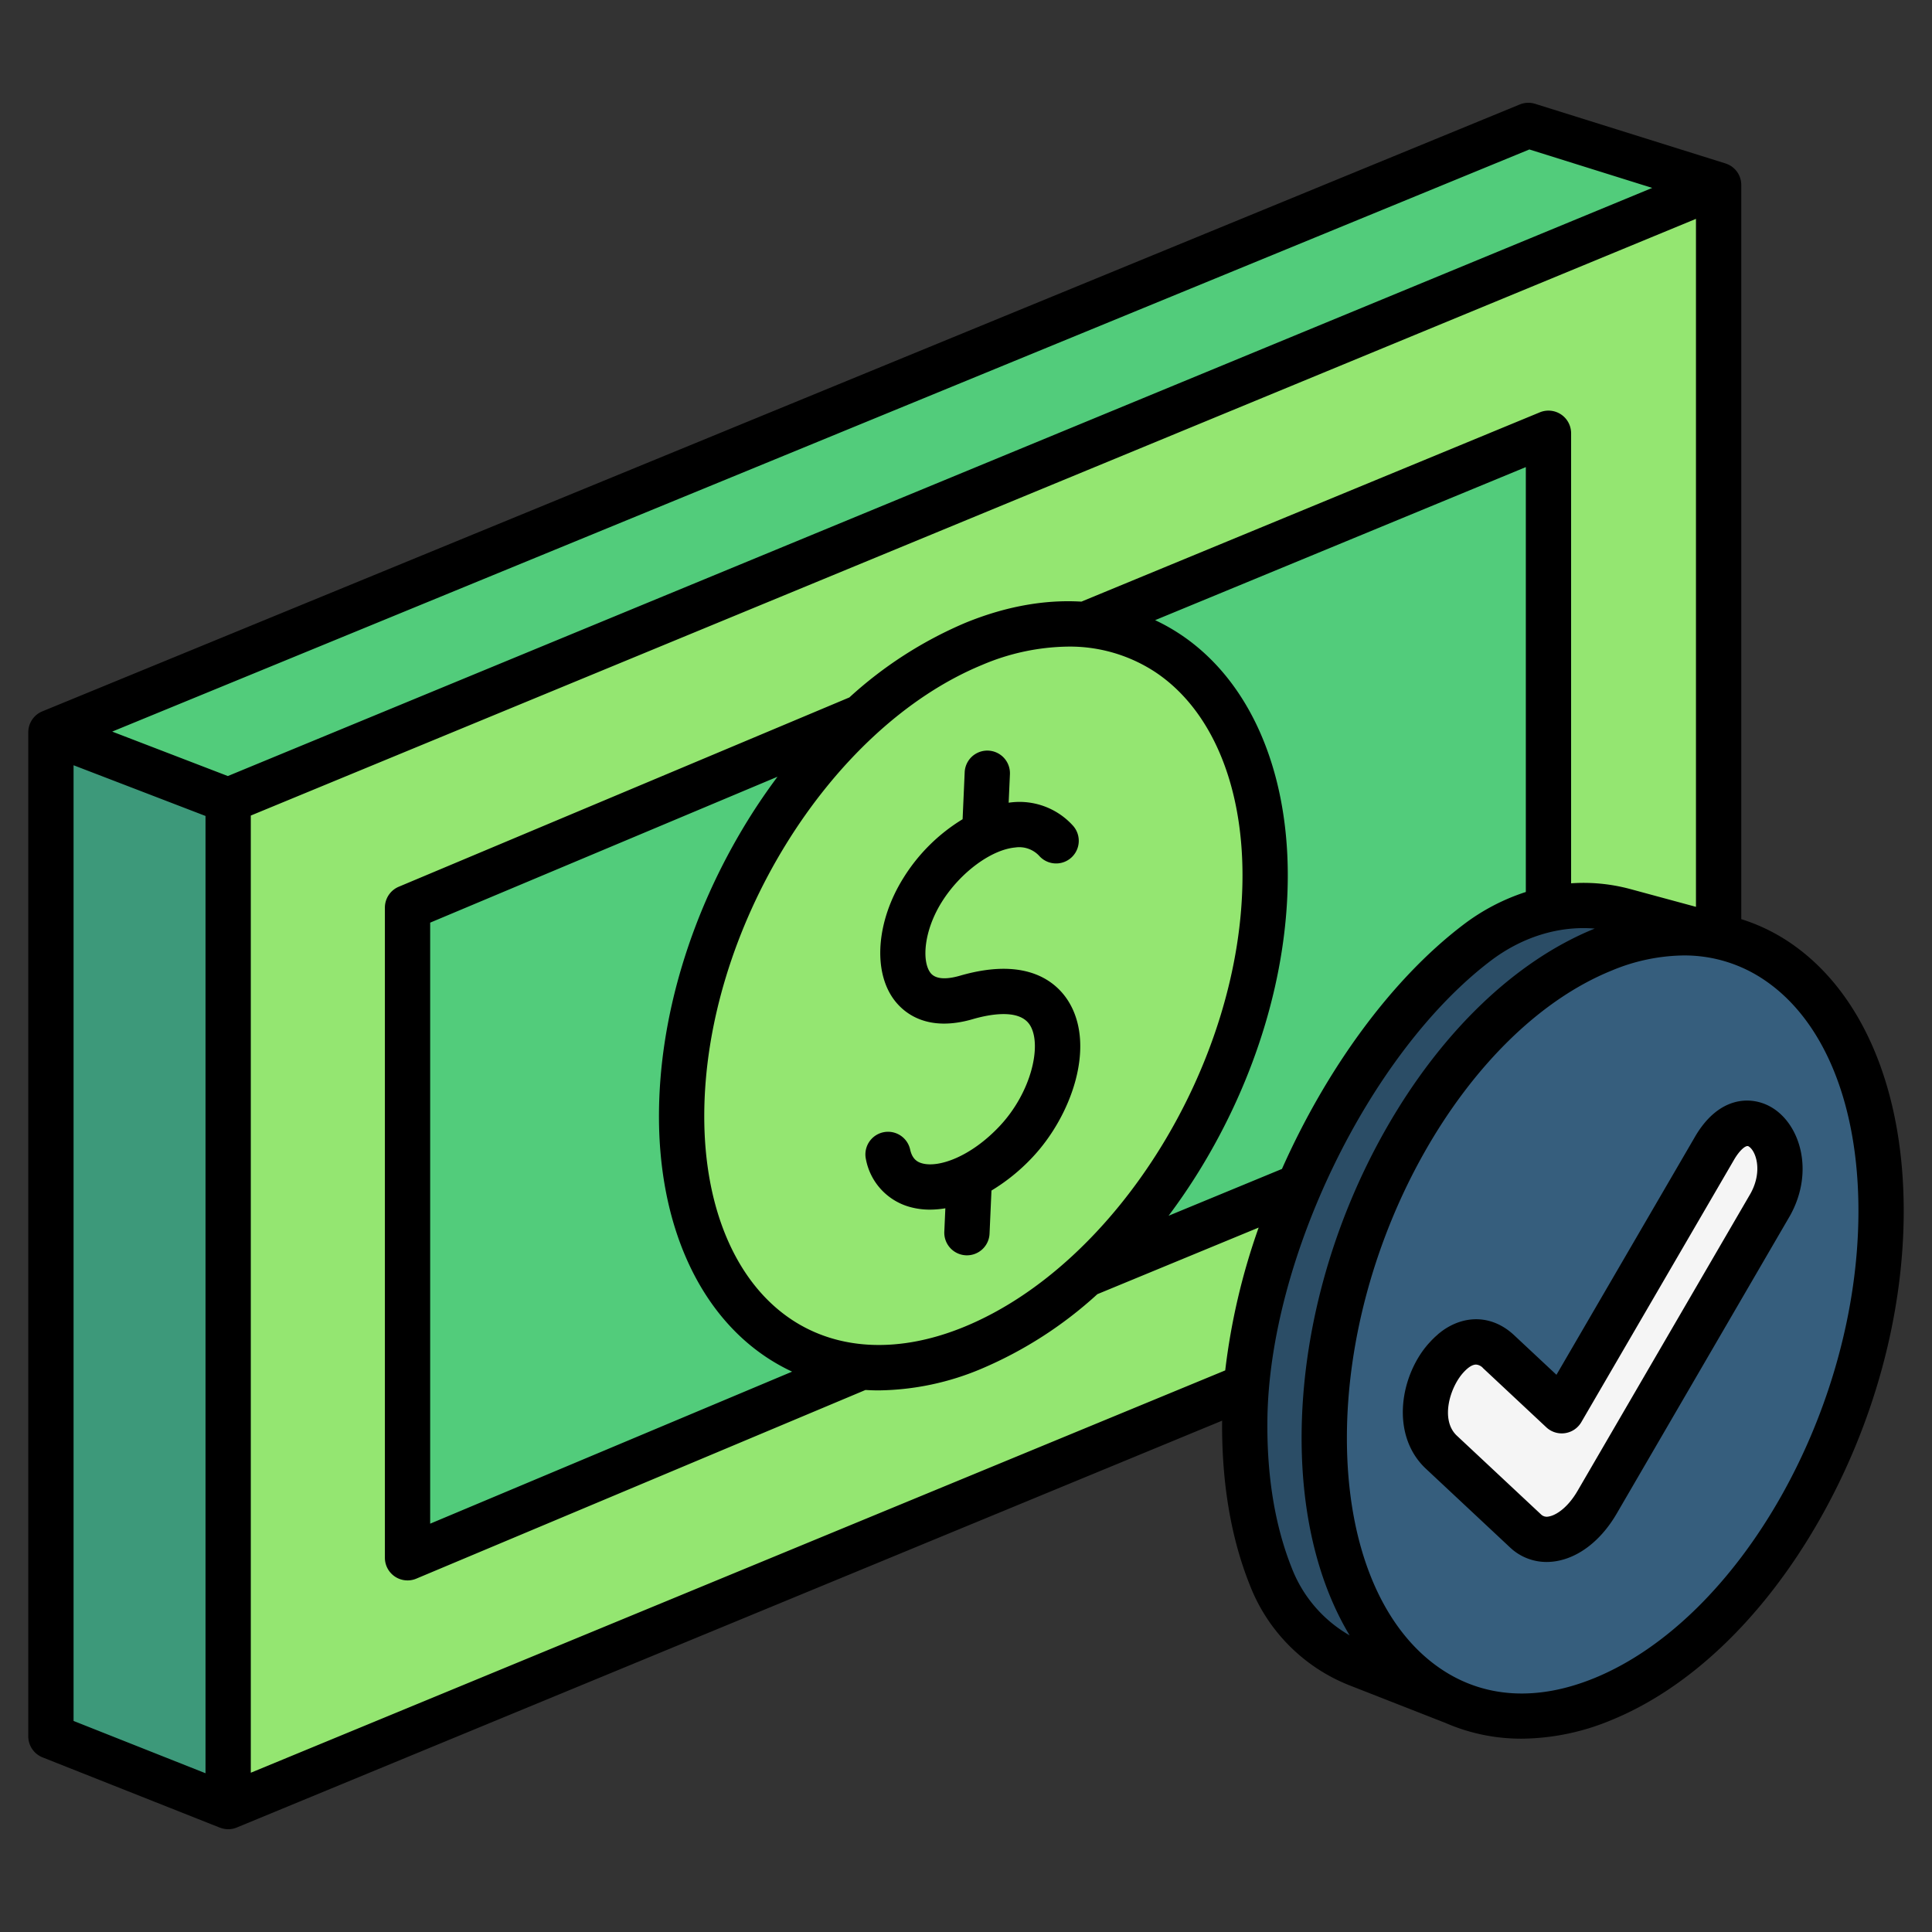
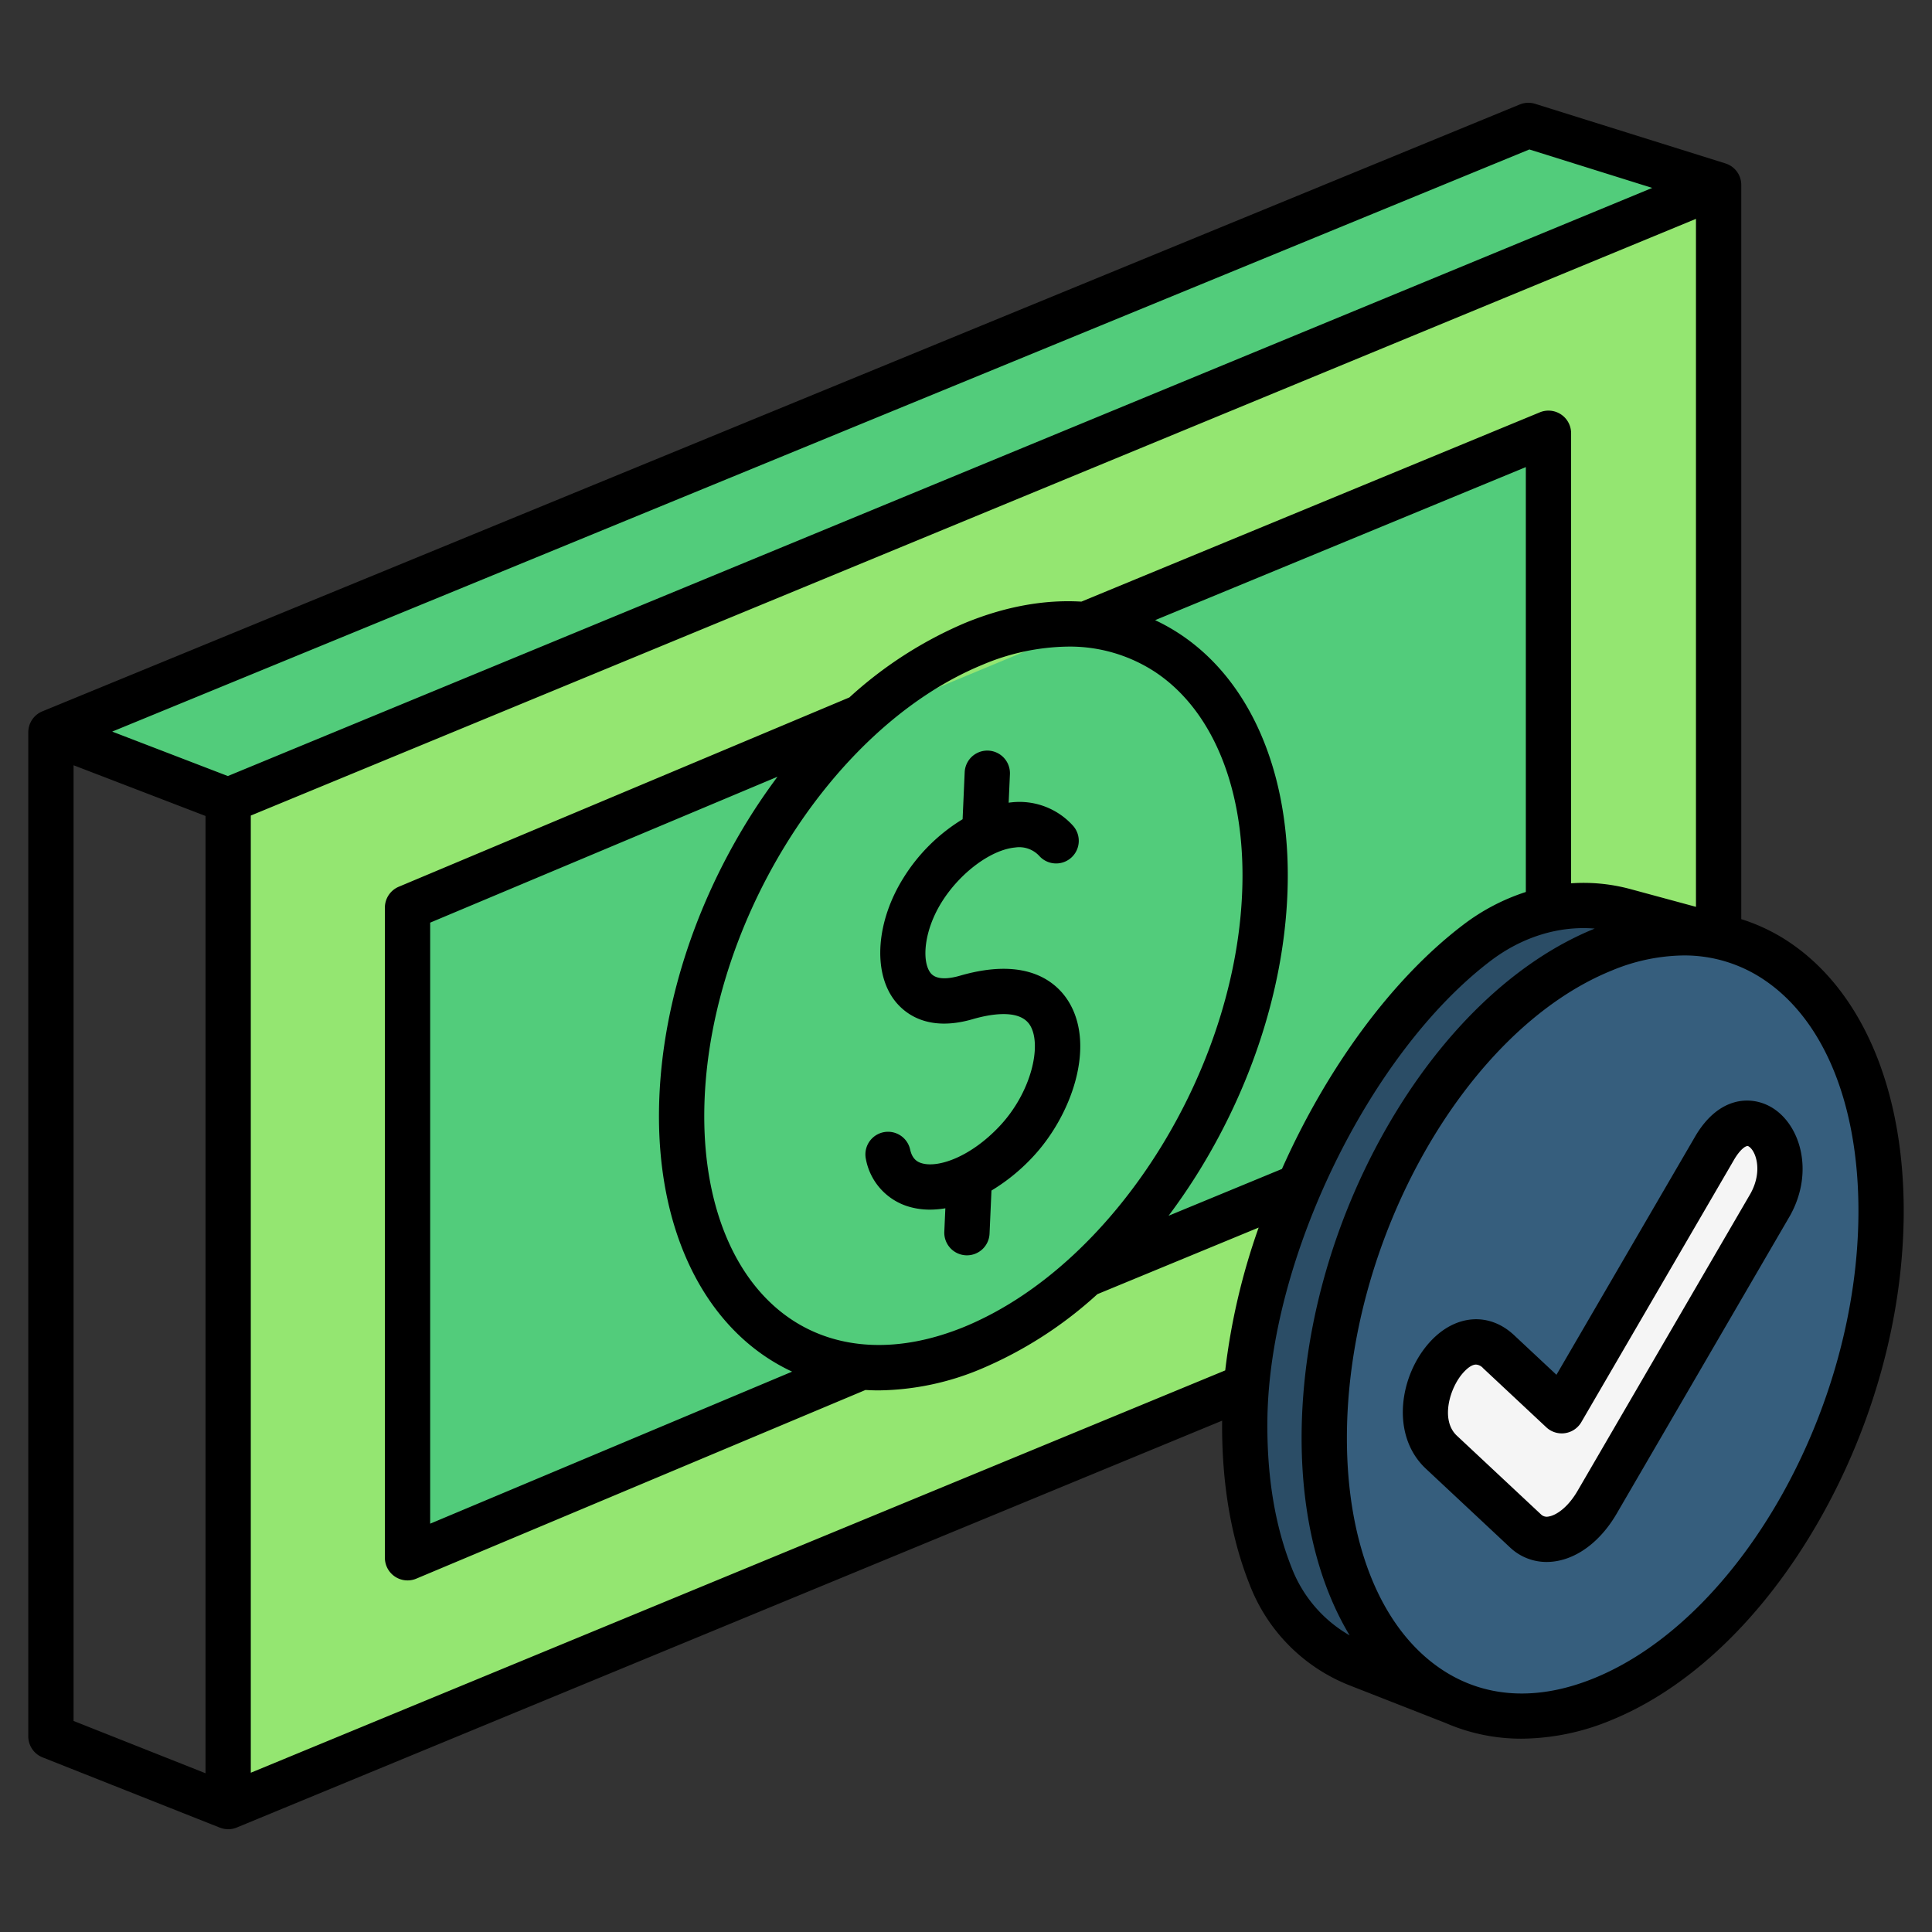
<svg xmlns="http://www.w3.org/2000/svg" viewBox="0 0 512 512">
  <rect x="0" y="0" width="512" height="512" fill="#333333" stroke="none" />
  <g id="Layer_1" data-name="Layer 1">
    <path d="m60.791 212.121 394.985-163.093v266.642l-394.985 163.093z" fill="#94e671" />
    <path d="m455.776 49.028-394.985 163.093-46.97-18.053 391.532-160.831z" fill="#52cc7b" />
-     <path d="m60.791 212.121v266.642l-46.97-18.617v-266.078z" fill="#3d997a" />
    <path d="m410.688 114.819v172.295l-302.359 125.706v-172.295z" fill="#52cc7b" />
-     <path d="m258.284 170.672c42.7-17.632 77.32 9.811 77.32 61.3s-34.617 107.518-77.32 125.15-77.32-9.811-77.32-61.3 34.617-107.522 77.32-125.15z" fill="#94e671" />
    <path d="m455.838 248.182-70.293 202.809-25.459-9.973a40.909 40.909 0 0 1 -22.986-23.238c-4.605-11.521-7.092-25.614-6.891-41.728.574-45.708 28.464-101 61.445-126.136 11.762-8.962 26.085-12.061 39.115-8.529z" fill="#2b4d66" />
    <path d="m498.179 322.711c0 54.839-33.034 112.77-73.783 129.391s-73.782-14.359-73.782-69.2 33.034-112.77 73.782-129.392 73.783 14.362 73.783 69.201z" fill="#365e7d" />
-     <path d="m400.051 401.415-22.285-20.85c-11.716-10.968 3.455-37.6 15.17-26.632l16.731 15.65 39.421-67.727c3.981-7.006 11.692-6.27 11.692-6.27s.8.121 5.973 3.036l-47.686 95.169c-5.296 9.132-13.774 12.531-19.016 7.624z" fill="#bfbfbf" />
    <path d="m404.586 405.692-22.286-20.85c-11.716-10.968 3.454-37.6 15.17-26.632l16.73 15.65 40.328-69.286c9.282-16.335 23.2-.45 15.013 14.53l-45.941 78.964c-5.294 9.132-13.772 12.532-19.014 7.624z" fill="#f5f5f5" />
    <path d="m469.189 293.29c-5.421-3.019-13.966-2.655-20.171 8.266l-36.541 62.78-11.233-10.506c-6.573-6.153-15.446-5.519-22.082 1.568-8.266 8.831-10.829 24.894-1.289 33.826l22.285 20.849a14.056 14.056 0 0 0 9.722 3.865 15.106 15.106 0 0 0 2.23-.167c6.25-.92 12.211-5.547 16.351-12.685l45.94-78.965.079-.141c6.451-11.803 2.472-24.364-5.291-28.69zm-5.2 22.871-45.9 78.9c-2.669 4.6-5.829 6.562-7.725 6.841a2.174 2.174 0 0 1 -2-.588l-22.284-20.848c-4.465-4.18-1.844-12.917 1.85-16.862 1.4-1.5 2.44-1.977 3.238-1.977a2.768 2.768 0 0 1 1.884.969l16.731 15.65a6 6 0 0 0 9.285-1.363l40.359-69.341c1.586-2.792 3.274-4.131 3.929-3.766 1.913 1.067 3.865 6.401.629 12.385zm10.23-66.446a49.468 49.468 0 0 0 -12.766-6.134v-194.553a5.947 5.947 0 0 0 -4.21-5.716v-.009l-50.425-15.791a5.99 5.99 0 0 0 -4.072.176l-391.532 160.83a6 6 0 0 0 -3.72 5.549v266.079a6 6 0 0 0 3.789 5.578l46.97 18.617.006-.015a5.892 5.892 0 0 0 4.495-.017l261.122-107.82c-.149 16.339 2.31 30.98 7.321 43.519a46.694 46.694 0 0 0 26.373 26.6l25.459 9.974a50.132 50.132 0 0 0 20.267 4.185 62.787 62.787 0 0 0 23.692-4.907c20.946-8.544 40.52-27.348 55.117-52.949 14.445-25.33 22.4-54.451 22.4-82 .001-32.311-11.04-58.259-30.29-71.196zm-454.725-46.915 34.97 13.441v253.689l-34.97-13.861zm40.89 2.861-30.649-11.779 375.565-154.272 32.55 10.19zm6.08 10.472 382.985-158.133v182.323l-17.442-4.723a47.518 47.518 0 0 0 -15.646-1.514v-119.267a6 6 0 0 0 -8.29-5.546l-121.495 50.166c-9.807-.589-20.272 1.3-30.91 5.687a107.926 107.926 0 0 0 -30.57 19.7l-119.418 50.168a6 6 0 0 0 -3.678 5.531v172.3a6 6 0 0 0 8.323 5.533l119.036-50c1.158.068 2.322.11 3.5.11a71.929 71.929 0 0 0 27.388-5.8 107.913 107.913 0 0 0 30.569-19.7l42.742-17.649a173.968 173.968 0 0 0 -8.861 37.85l-258.233 106.625zm273.267 93.65-30.046 12.407c2.811-3.758 5.507-7.684 8.049-11.8 15.182-24.574 23.542-52.424 23.542-78.424 0-28.476-10.338-51.723-28.363-63.782a51.889 51.889 0 0 0 -6.794-3.835l98.242-40.565v112.6a55.5 55.5 0 0 0 -16.675 8.758c-19.233 14.658-36.311 38.468-47.955 64.643zm-130.059 39.847c-14.64-9.794-23.036-29.406-23.036-53.809 0-49.189 33.021-102.843 73.61-119.6a59.845 59.845 0 0 1 22.754-4.865 41.21 41.21 0 0 1 23.24 6.806c14.639 9.794 23.035 29.405 23.035 53.808 0 49.19-33.021 102.844-73.61 119.6-17.181 7.098-33.515 6.407-45.993-1.94zm.245 13.873-95.917 40.289v-159.279l92.045-38.669c-2.745 3.685-5.382 7.529-7.869 11.554-15.181 24.573-23.542 52.424-23.542 78.423 0 28.476 10.338 51.724 28.364 63.783a52.032 52.032 0 0 0 6.919 3.896zm132.423 52.051c-4.476-11.2-6.651-24.464-6.463-39.426.534-42.545 27.038-97.023 59.082-121.44 8.4-6.405 18.207-9.4 27.668-8.6-.056.023-.112.041-.169.064-20.946 8.544-40.52 27.348-55.118 52.948-14.444 25.329-22.4 54.451-22.4 82 0 20.589 4.492 38.589 12.728 52.291a35.21 35.21 0 0 1 -15.328-17.837zm80.118 29.186c-15.039 6.136-29.056 5.3-40.532-2.413-15.878-10.672-24.985-32.989-24.985-61.23 0-52.529 31.424-108.08 70.049-123.835a50.865 50.865 0 0 1 19.187-4.059 37.638 37.638 0 0 1 21.344 6.471c15.878 10.672 24.985 32.989 24.985 61.23 0 52.529-31.424 108.08-70.048 123.836zm-192.977-137.516a6 6 0 1 1 11.719-2.582c.578 2.623 2 3.334 3.182 3.66 4.413 1.217 12.858-1.75 20.458-9.793 8.515-9.012 11.323-21.571 8.144-26.779-2.73-4.473-10.715-2.945-15.231-1.634-12.091 3.508-18.2-1.684-20.77-5.09-5.751-7.637-4.721-20.982 2.5-32.452a47.569 47.569 0 0 1 15.617-15.45l.552-12.454a6 6 0 0 1 11.989.532l-.335 7.545c.205-.024.411-.063.615-.081a19.09 19.09 0 0 1 16.371 6.106 6 6 0 0 1 -8.815 8.144 7.231 7.231 0 0 0 -6.455-2.3c-6.362.586-14.514 6.623-19.386 14.355-4.855 7.707-5.374 15.779-3.072 18.836 1.562 2.074 5.125 1.572 7.84.784 18.185-5.274 25.862 2.065 28.818 6.908 7.206 11.805.745 30.255-9.665 41.273a50.939 50.939 0 0 1 -10.809 8.757l-.507 11.43a6 6 0 0 1 -5.989 5.735c-.09 0-.18 0-.271-.006a6 6 0 0 1 -5.728-6.26l.275-6.2a24.959 24.959 0 0 1 -4.044.358 19.849 19.849 0 0 1 -5.309-.695 16.248 16.248 0 0 1 -11.694-12.647z" />
  </g>
</svg>